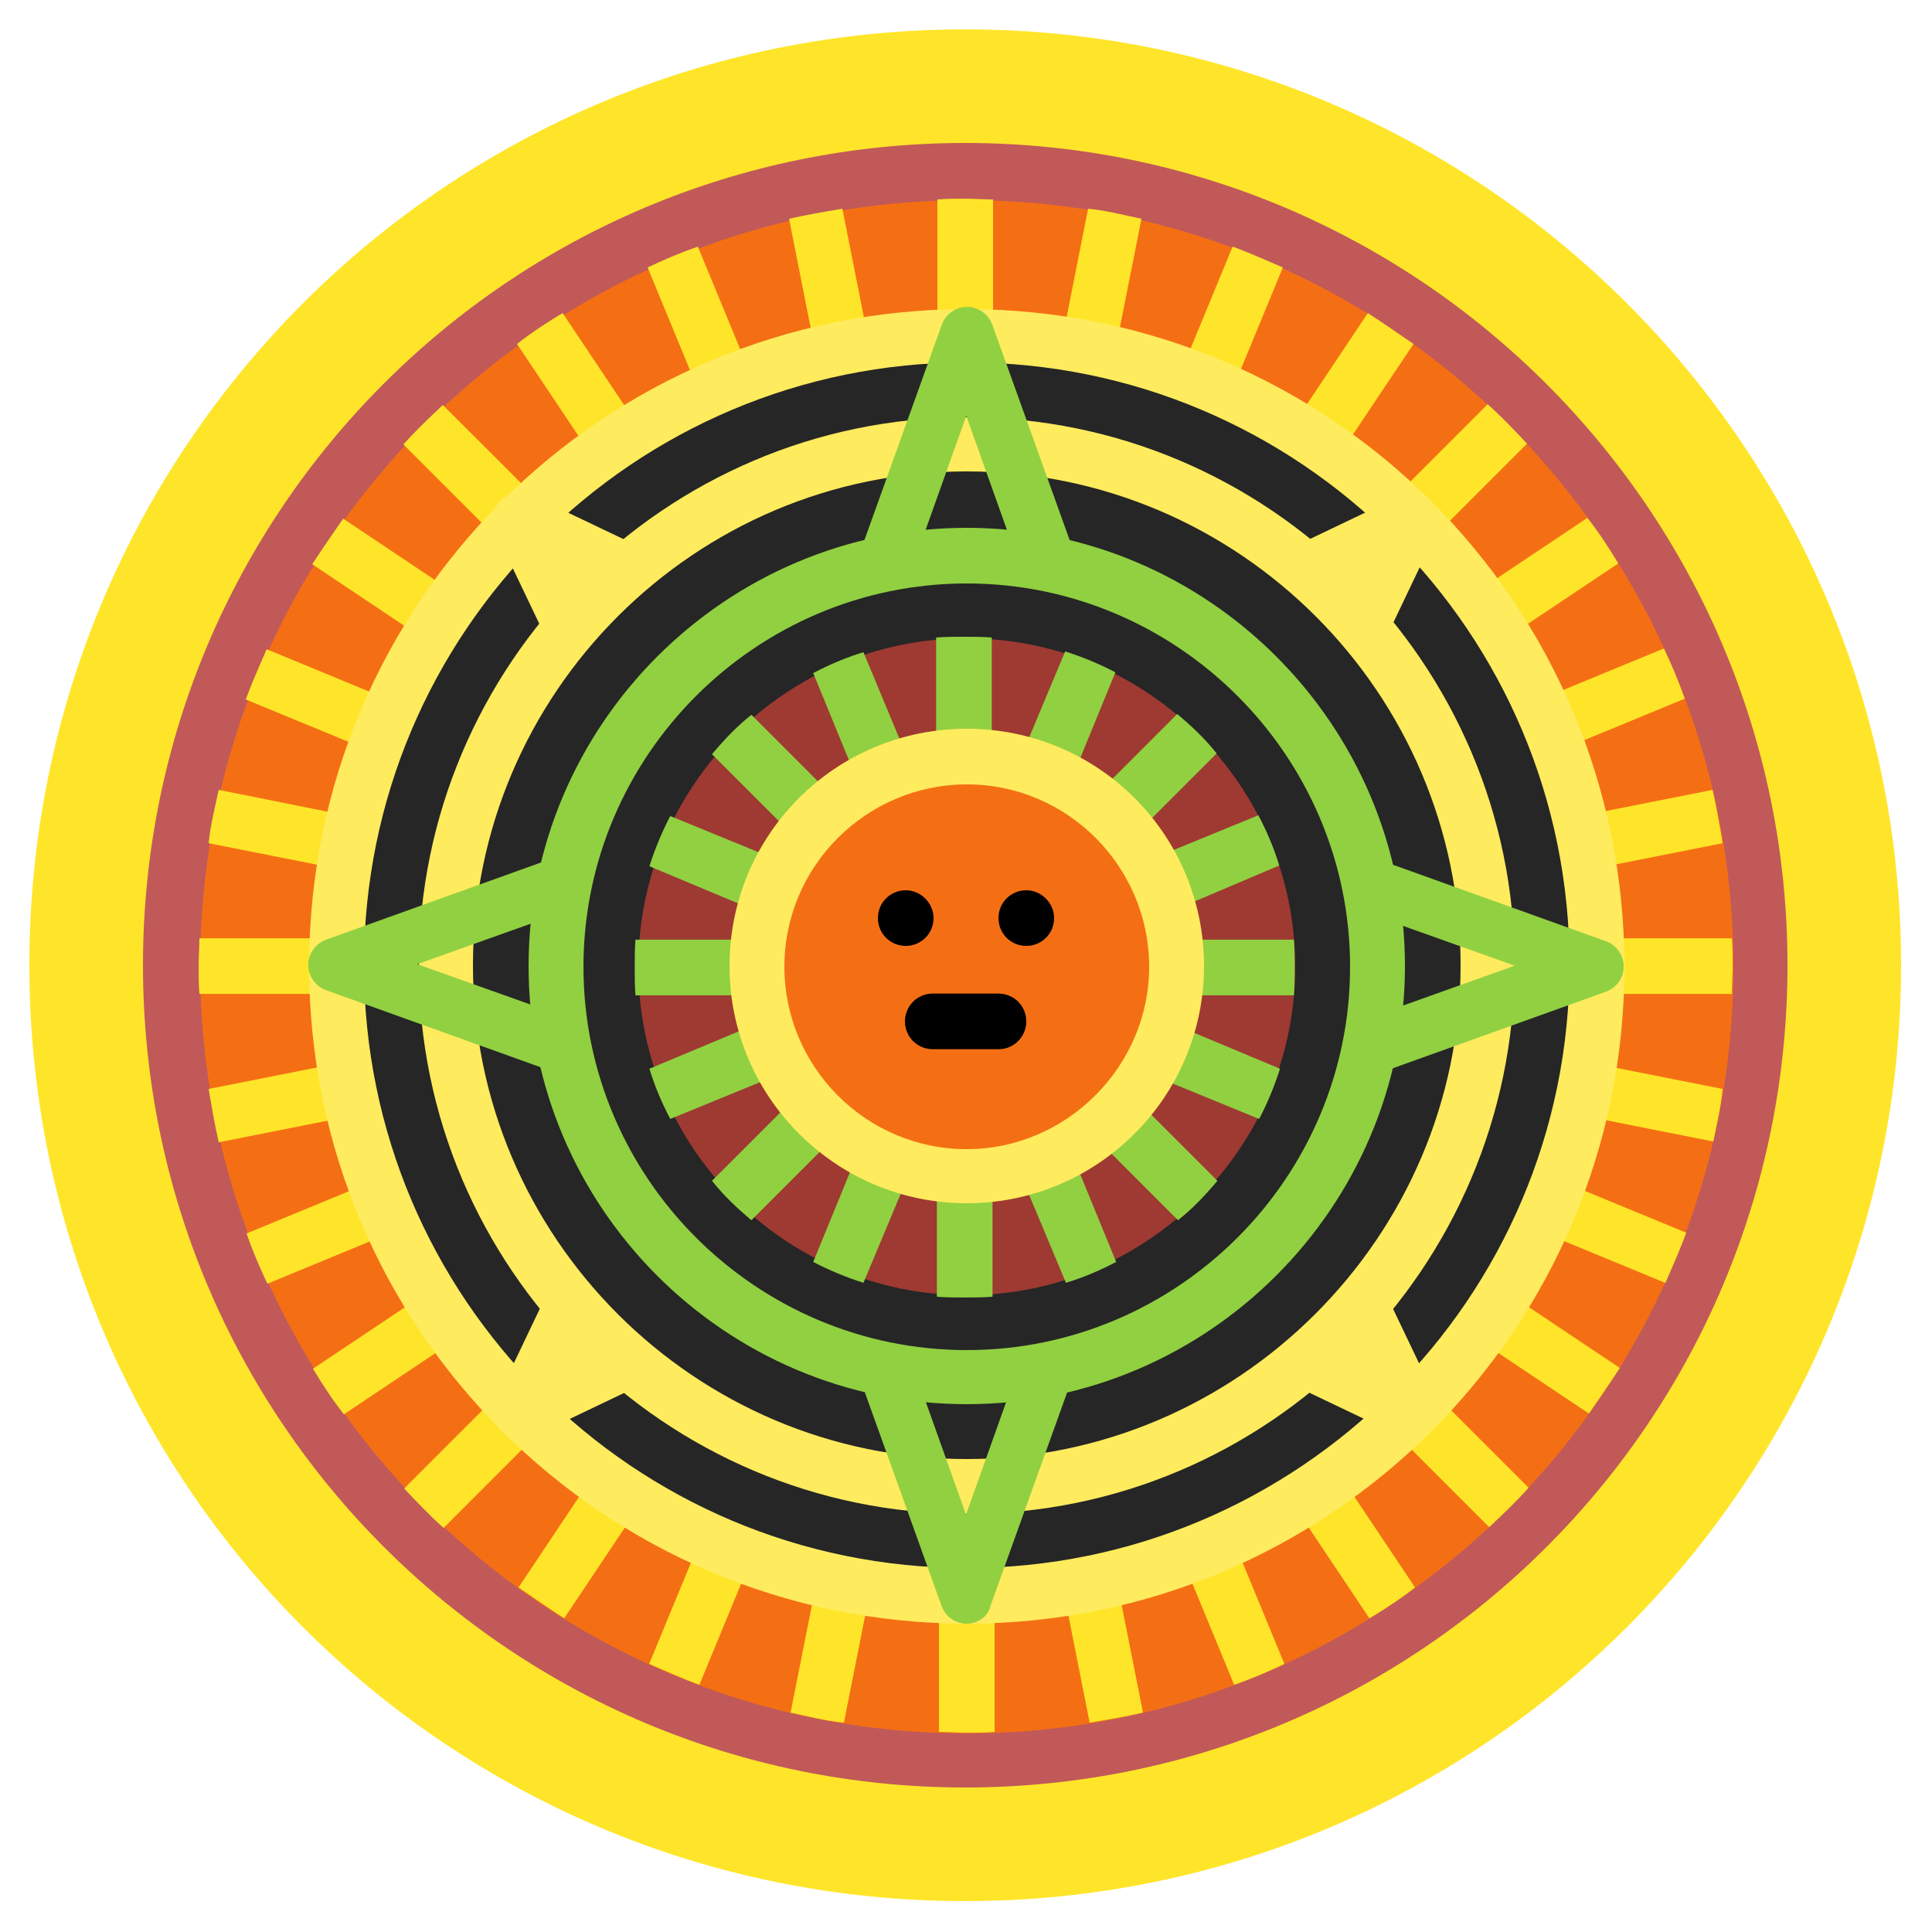
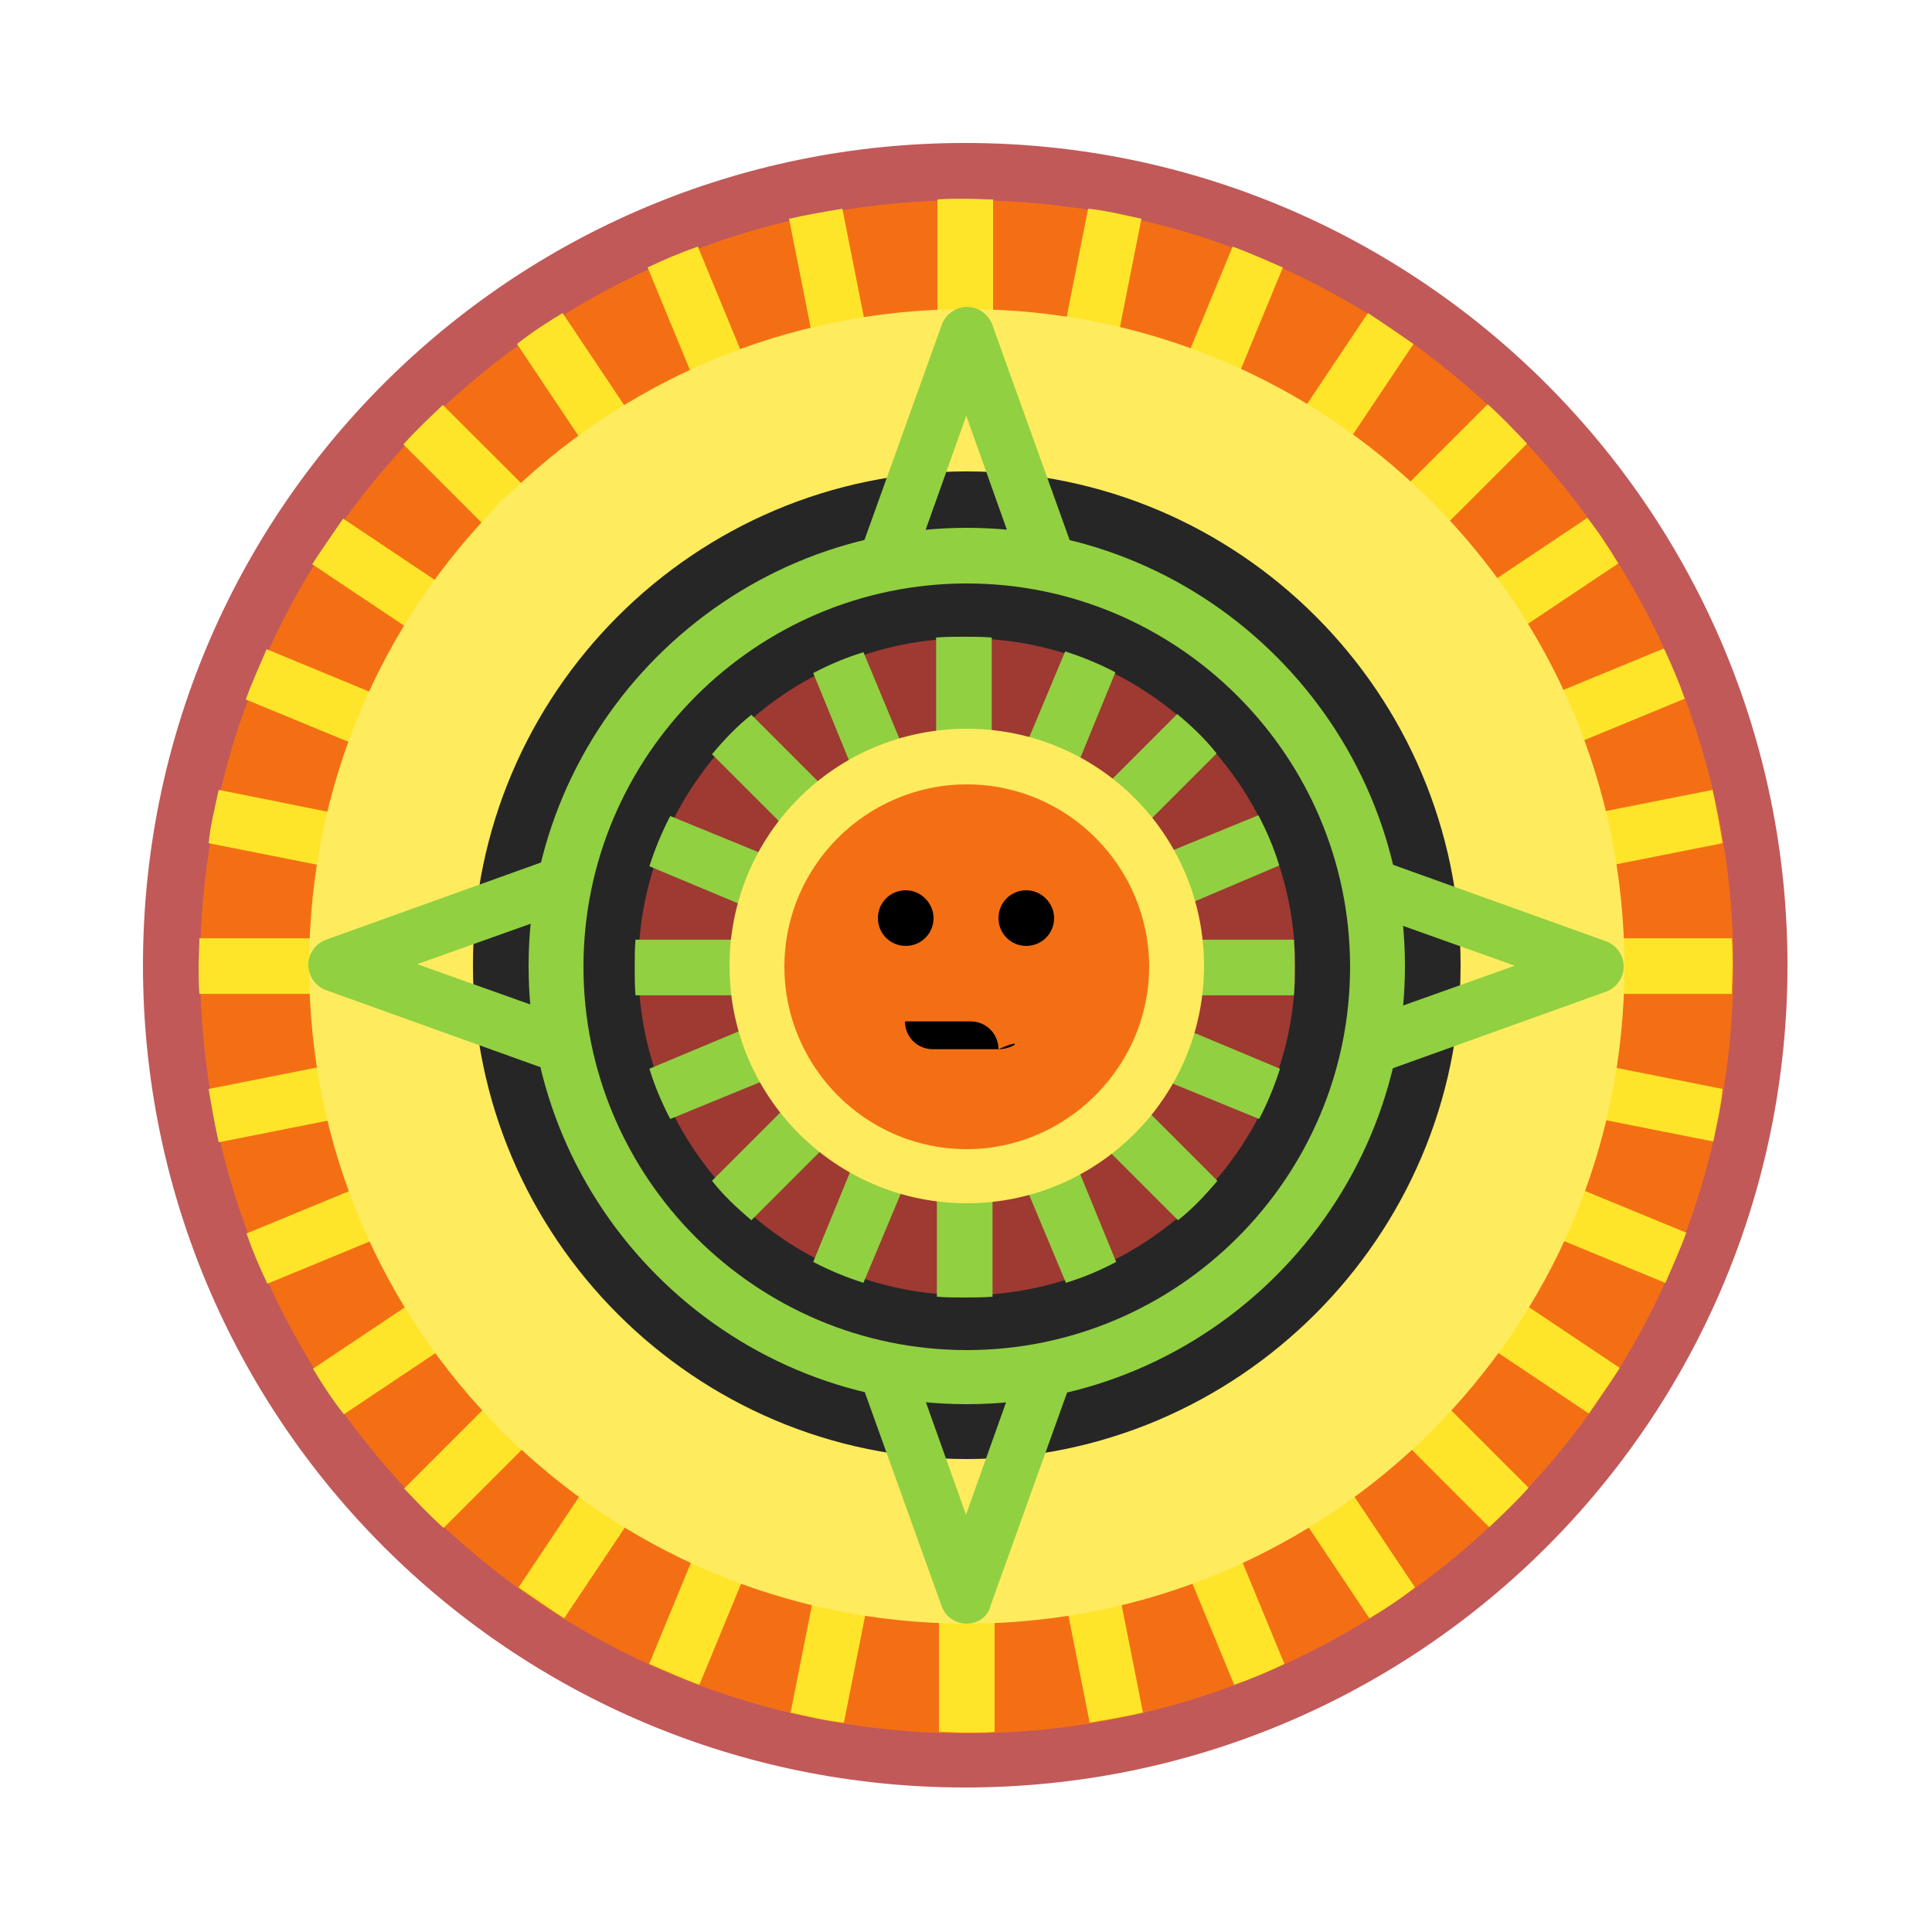
<svg xmlns="http://www.w3.org/2000/svg" version="1.1" id="Layer_1" x="0px" y="0px" viewBox="0 0 250 250" style="enable-background:new 0 0 250 250;" xml:space="preserve">
  <style type="text/css">
	.st0{fill:#FFE529;}
	.st1{fill:#C15959;}
	.st2{fill:#F46F14;}
	.st3{fill:#FFEB5E;}
	.st4{fill:#262626;}
	.st5{fill:#91D041;}
	.st6{fill:#9E3A32;}
</style>
  <g id="g5935">
    <g id="g5941" transform="translate(512,256)">
-       <path id="path5943" class="st0" d="M-266-131.1C-266-64.3-320.1-10-387.1-10s-121.1-54.1-121.1-121.1s54.1-121.1,121.1-121.1    S-266-197.9-266-131.1" />
-     </g>
+       </g>
    <g id="g5945" transform="translate(481,256)">
      <path id="path5947" class="st1" d="M-249.7-131.1c0,58.8-47.6,106.4-106.4,106.4s-106.4-47.6-106.4-106.4s47.6-106.4,106.4-106.4    S-249.7-189.7-249.7-131.1" />
    </g>
    <g id="g5949" transform="translate(256,46)">
      <path id="path5951" class="st2" d="M-130.9,178.3c-54.7,0-99.2-44.5-99.2-99.2s44.5-99.2,99.2-99.2s99.2,44.5,99.2,99.2    S-76.3,178.3-130.9,178.3" />
    </g>
    <g id="g5953" transform="translate(463.302,222.411)">
      <path id="path5955" class="st0" d="M-240.4-81.5l-62-12.3h63.2c0-1.2,0.1-2.4,0.1-3.6c0-1.2,0-2.4-0.1-3.6h-63.2l62-12.3    c-0.4-2.4-0.8-4.7-1.3-6.9l-62,12.3l58.4-24.1c-0.8-2.3-1.7-4.4-2.7-6.5l-58.4,24.1l52.5-35.1c-1.2-2-2.5-4-4-5.9l-52.5,35.1    l44.7-44.7c-1.6-1.7-3.3-3.5-5.1-5.1l-44.7,44.7l35.1-52.5c-1.9-1.3-3.9-2.7-5.9-4l-35.1,52.5l24.1-58.4c-2.1-0.9-4.3-1.9-6.5-2.7    l-24.1,58.4l12.3-62c-2.3-0.5-4.7-1.1-6.9-1.3l-12.3,62v-63.2c-1.2,0-2.4-0.1-3.6-0.1c-1.2,0-2.4,0-3.6,0.1v63.2l-12.3-62    c-2.4,0.4-4.7,0.8-6.9,1.3l12.3,62l-24.1-58.4c-2.3,0.8-4.4,1.7-6.5,2.7l24.1,58.4l-35.1-52.5c-2,1.2-4,2.5-5.9,4l35.1,52.5    L-406-170c-1.7,1.6-3.5,3.3-5.1,5.1l44.7,44.7l-52.5-35.1c-1.3,1.9-2.7,3.9-4,5.9l52.5,35.1l-58.4-24.1c-0.9,2.1-1.9,4.3-2.7,6.5    l58.4,24.1l-61.9-12.4c-0.5,2.3-1.1,4.7-1.3,6.9l62,12.3h-63.2c0,1.2-0.1,2.4-0.1,3.6c0,1.2,0,2.4,0.1,3.6h63.2l-62,12.3    c0.4,2.4,0.8,4.7,1.3,6.9l62-12.3l-58.4,24.1c0.8,2.3,1.7,4.4,2.7,6.5l58.4-24.1l-52.5,35.1c1.2,2,2.5,4,4,5.9l52.5-35.1    l-44.7,44.7c1.6,1.7,3.3,3.5,5.1,5.1l44.7-44.7L-396.2-17c1.9,1.3,3.9,2.7,5.9,4l35.1-52.5l-24.1,58.4c2.1,0.9,4.3,1.9,6.5,2.7    l24.1-58.4l-12.3,62c2.3,0.5,4.7,1.1,6.9,1.3l12.3-62V1.7c1.2,0,2.4,0.1,3.6,0.1s2.4,0,3.6-0.1v-63.2l12.3,62    c2.4-0.4,4.7-0.8,6.9-1.3l-12.3-62l24.1,58.4c2.3-0.8,4.4-1.7,6.5-2.7l-24.1-58.4l35.1,52.5c2-1.2,4-2.5,5.9-4l-35.1-52.5    l44.7,44.7c1.7-1.6,3.5-3.3,5.1-5.1l-44.7-44.7l52.5,35.1c1.3-1.9,2.7-3.9,4-5.9l-52.5-35.1l58.4,24.1c0.9-2.1,1.9-4.3,2.7-6.5    L-303.6-87l62,12.3C-241.2-76.8-240.6-79.2-240.4-81.5" />
    </g>
    <g id="g5957" transform="translate(256,76)">
      <path id="path5959" class="st3" d="M-130.9,134.1c-46.9,0-85.1-38.1-85.1-85.1S-177.9-36-130.9-36s85.1,38.1,85.1,85.1    S-84.1,134.1-130.9,134.1" />
    </g>
    <g id="g5961" transform="translate(256,91)">
-       <path id="path5963" class="st4" d="M-130.9,111.9c-43.1,0-78-34.9-78-78s34.9-78,78-78s78,34.9,78,78S-88,111.9-130.9,111.9" />
-     </g>
+       </g>
    <g id="g5965" transform="translate(183.69,154.014)">
      <path id="path5967" class="st3" d="M-92.9,19.2c0,1.3-0.8,2.5-2,3.2l-19.9,9.5c-1.3,0.7-2.9,0.4-4-0.7s-1.3-2.7-0.7-4l9.5-19.9    c0.8-1.7,2.9-2.5,4.7-1.7l12.1,12.1C-93,18.1-92.9,18.6-92.9,19.2" />
    </g>
    <g id="g5969" transform="translate(385.476,377.974)">
      <path id="path5971" class="st3" d="M-199.2-310.6c0,0.5-0.1,1.1-0.4,1.5l-9.5,19.9c-0.8,1.7-2.9,2.5-4.7,1.7l-12.1-12.1    c-0.8-1.7-0.1-3.9,1.7-4.7l19.9-9.5c1.3-0.7,2.9-0.4,4,0.7C-199.6-312.5-199.2-311.5-199.2-310.6" />
    </g>
    <g id="g5973" transform="translate(183.69,357.987)">
      <path id="path5975" class="st3" d="M-92.9-281.2c0,0.5-0.1,1.1-0.4,1.5l-12.1,12.1c-1.7,0.8-3.9,0.1-4.7-1.7l-9.5-19.9    c-0.7-1.3-0.4-2.9,0.7-4c1.1-1.1,2.7-1.3,4-0.7l19.9,9.5C-93.6-283.8-92.9-282.5-92.9-281.2" />
    </g>
    <g id="g5977" transform="translate(385.476,134.026)">
-       <path id="path5979" class="st3" d="M-199.2,48.6c0,0.9-0.4,1.9-1.1,2.5c-1.1,1.1-2.7,1.3-4,0.7l-19.9-9.5    c-1.7-0.8-2.5-2.9-1.7-4.7l12.1-12.1c1.7-0.8,3.9-0.1,4.7,1.7l9.5,19.9C-199.4,47.5-199.2,48.1-199.2,48.6" />
-     </g>
+       </g>
    <g id="g5981" transform="translate(256,106)">
      <path id="path5983" class="st3" d="M-130.9,89.9c-39.1,0-70.9-31.9-70.9-70.9S-170-52-130.9-52S-60-20.1-60,18.9    C-60.1,58.1-91.9,89.9-130.9,89.9" />
    </g>
    <g id="g5985" transform="translate(256,121)">
      <path id="path5987" class="st4" d="M-130.9,67.8c-35.2,0-63.9-28.7-63.9-63.9s28.7-63.9,63.9-63.9s63.9,28.7,63.9,63.9    S-95.9,67.8-130.9,67.8" />
    </g>
    <g id="g5989" transform="translate(279.335,355.608)">
      <path id="path5991" class="st5" d="M-143.3-277.8c-1.5,0-2.8-0.9-3.3-2.4l-7.7-21.6l-7.7,21.6c-0.7,1.9-2.7,2.8-4.5,2.1    c-1.9-0.7-2.8-2.7-2.1-4.5l11.1-30.9c0.5-1.5,1.9-2.4,3.3-2.4s2.8,0.9,3.3,2.4l11.1,30.9c0.7,1.9-0.3,3.9-2.1,4.5    C-142.5-277.8-142.9-277.8-143.3-277.8" />
    </g>
    <g id="g5993" transform="translate(256,76)">
      <path id="path5995" class="st5" d="M-130.9,134.1L-130.9,134.1c-1.5,0-2.8-0.9-3.3-2.4l-11.1-30.9c-0.7-1.9,0.3-3.9,2.1-4.5    c1.9-0.7,3.9,0.3,4.5,2.1l7.7,21.6l7.7-21.6c0.7-1.9,2.7-2.8,4.5-2.1c1.9,0.7,2.8,2.7,2.1,4.5l-11.1,30.9    C-128.1,133.2-129.5,134.1-130.9,134.1" />
    </g>
    <g id="g5997" transform="translate(363.11,225.162)">
      <path id="path5999" class="st5" d="M-187.5-85.6c-1.5,0-2.8-0.9-3.3-2.4c-0.7-1.9,0.3-3.9,2.1-4.5l21.6-7.7l-21.6-7.7    c-1.9-0.7-2.8-2.7-2.1-4.5c0.7-1.9,2.7-2.8,4.5-2.1l30.9,11.1c1.5,0.5,2.4,1.9,2.4,3.3s-0.9,2.8-2.4,3.3l-30.9,11.1    C-186.7-85.6-187.1-85.6-187.5-85.6" />
    </g>
    <g id="g6001" transform="translate(148.89,225.162)">
      <path id="path6003" class="st5" d="M-74.5-85.6c-0.4,0-0.8,0-1.2-0.3L-106.6-97c-1.5-0.5-2.4-1.9-2.4-3.3s0.9-2.8,2.4-3.3    l30.9-11.1c1.9-0.7,3.9,0.3,4.5,2.1c0.7,1.9-0.3,3.9-2.1,4.5l-21.6,7.7l21.6,7.7c1.9,0.7,2.8,2.7,2.1,4.5    C-71.7-86.4-73-85.6-74.5-85.6" />
    </g>
    <g id="g6005" transform="translate(256,136)">
      <path id="path6007" class="st5" d="M-130.9,45.7c-31.3,0-56.7-25.5-56.7-56.7s25.5-56.7,56.7-56.7s56.7,25.5,56.7,56.7    S-99.7,45.7-130.9,45.7" />
    </g>
    <g id="g6009" transform="translate(256,151)">
      <path id="path6011" class="st4" d="M-130.9,23.7c-27.3,0-49.6-22.3-49.6-49.6s22.3-49.6,49.6-49.6s49.6,22.3,49.6,49.6    S-103.6,23.7-130.9,23.7" />
    </g>
    <g id="g6013" transform="translate(256,166)">
      <path id="path6015" class="st6" d="M-130.9,1.6c-23.5,0-42.5-19.1-42.5-42.5s19.1-42.5,42.5-42.5s42.5,19.1,42.5,42.5    S-107.6,1.6-130.9,1.6" />
    </g>
    <g id="g6017" transform="translate(341.732,283.394)">
      <path id="path6019" class="st5" d="M-176.2-171.4c-0.7-2.3-1.6-4.4-2.7-6.5l-22.7,9.3l17.3-17.3c-1.5-1.9-3.2-3.5-5.1-5.1    l-17.3,17.3l9.3-22.7c-2.1-1.1-4.3-2-6.5-2.7l-9.5,22.7v-24.5c-1.2-0.1-2.4-0.1-3.6-0.1c-1.2,0-2.4,0-3.6,0.1v24.5L-230-199    c-2.3,0.7-4.4,1.6-6.5,2.7l9.3,22.7l-17.3-17.3c-1.9,1.5-3.5,3.2-5.1,5.1l17.3,17.3l-22.7-9.3c-1.1,2.1-2,4.3-2.7,6.5l22.7,9.5    h-24.5c-0.1,1.2-0.1,2.4-0.1,3.6c0,1.2,0,2.4,0.1,3.6h24.5l-22.7,9.5c0.7,2.3,1.6,4.4,2.7,6.5l22.7-9.3l-17.3,17.3    c1.5,1.9,3.2,3.5,5.1,5.1l17.3-17.3l-9.3,22.7c2.1,1.1,4.3,2,6.5,2.7l9.5-22.7v24.5c1.2,0.1,2.4,0.1,3.6,0.1c1.2,0,2.4,0,3.6-0.1    v-24.5l9.5,22.7c2.3-0.7,4.4-1.6,6.5-2.7l-9.3-22.7l17.3,17.3c1.9-1.5,3.5-3.2,5.1-5.1l-17.3-17.3l22.7,9.3c1.1-2.1,2-4.3,2.7-6.5    l-22.7-9.5h24.5c0.1-1.2,0.1-2.4,0.1-3.6c0-1.2,0-2.4-0.1-3.6h-24.5L-176.2-171.4z" />
    </g>
    <g id="g6021" transform="translate(256,191)">
      <path id="path6023" class="st3" d="M-130.9-35.3c-16.9,0-30.7-13.7-30.7-30.7s13.7-30.7,30.7-30.7s30.7,13.7,30.7,30.7    S-114-35.3-130.9-35.3" />
    </g>
    <g id="g6025" transform="translate(256,206)">
      <path id="path6027" class="st2" d="M-130.9-57.3c-13.1,0-23.6-10.7-23.6-23.6c0-13.1,10.7-23.6,23.6-23.6    c13.1,0,23.6,10.7,23.6,23.6S-118-57.3-130.9-57.3" />
    </g>
    <g id="g6033" transform="translate(265,233.167)">
-       <path id="path6035" d="M-135.8-97.4h-8.5c-2,0-3.6-1.6-3.6-3.6l0,0c0-2,1.6-3.6,3.6-3.6h8.5c2,0,3.6,1.6,3.6,3.6l0,0    C-132.2-99-133.8-97.4-135.8-97.4" />
+       <path id="path6035" d="M-135.8-97.4h-8.5c-2,0-3.6-1.6-3.6-3.6l0,0h8.5c2,0,3.6,1.6,3.6,3.6l0,0    C-132.2-99-133.8-97.4-135.8-97.4" />
    </g>
    <g id="g6037" transform="translate(247,269)">
      <path id="path6039" d="M-126.2-150.2c0,2-1.6,3.6-3.6,3.6c-2,0-3.6-1.6-3.6-3.6s1.6-3.6,3.6-3.6    C-127.8-153.8-126.2-152.1-126.2-150.2" />
    </g>
    <g id="g6041" transform="translate(280,269)">
      <path id="path6043" d="M-143.6-150.2c0,2-1.6,3.6-3.6,3.6s-3.6-1.6-3.6-3.6s1.6-3.6,3.6-3.6S-143.6-152.1-143.6-150.2" />
    </g>
  </g>
</svg>